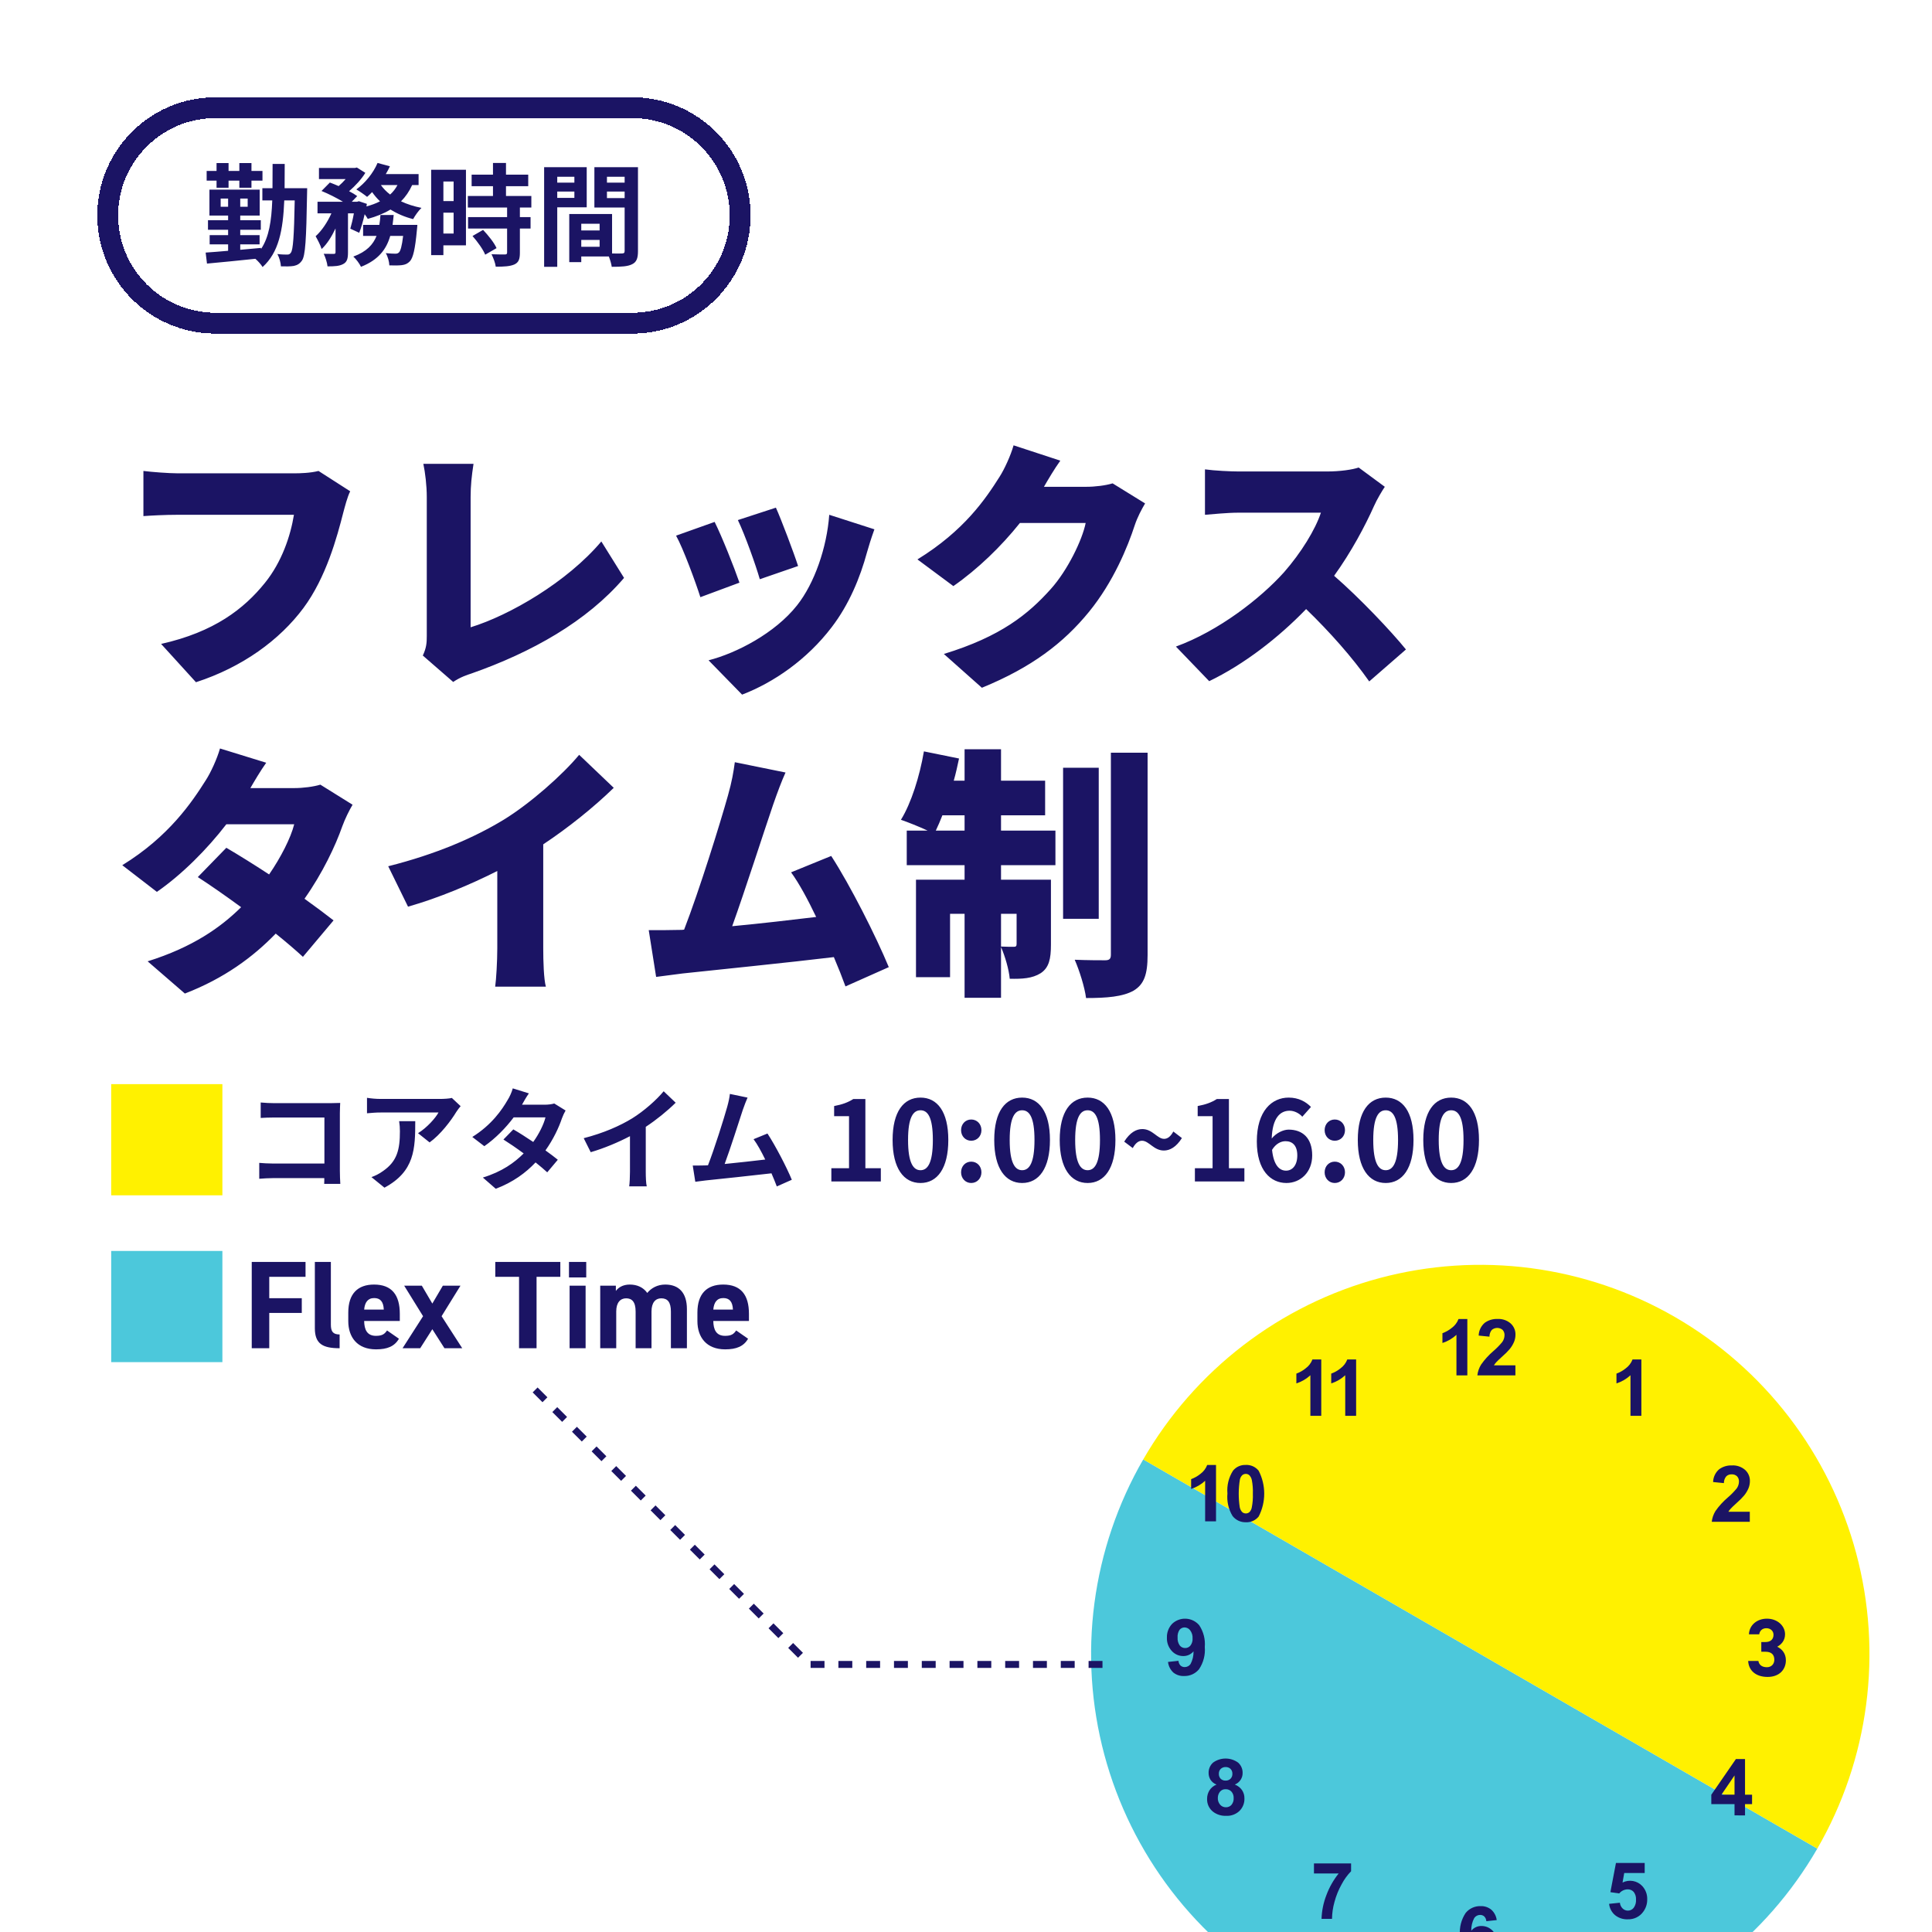
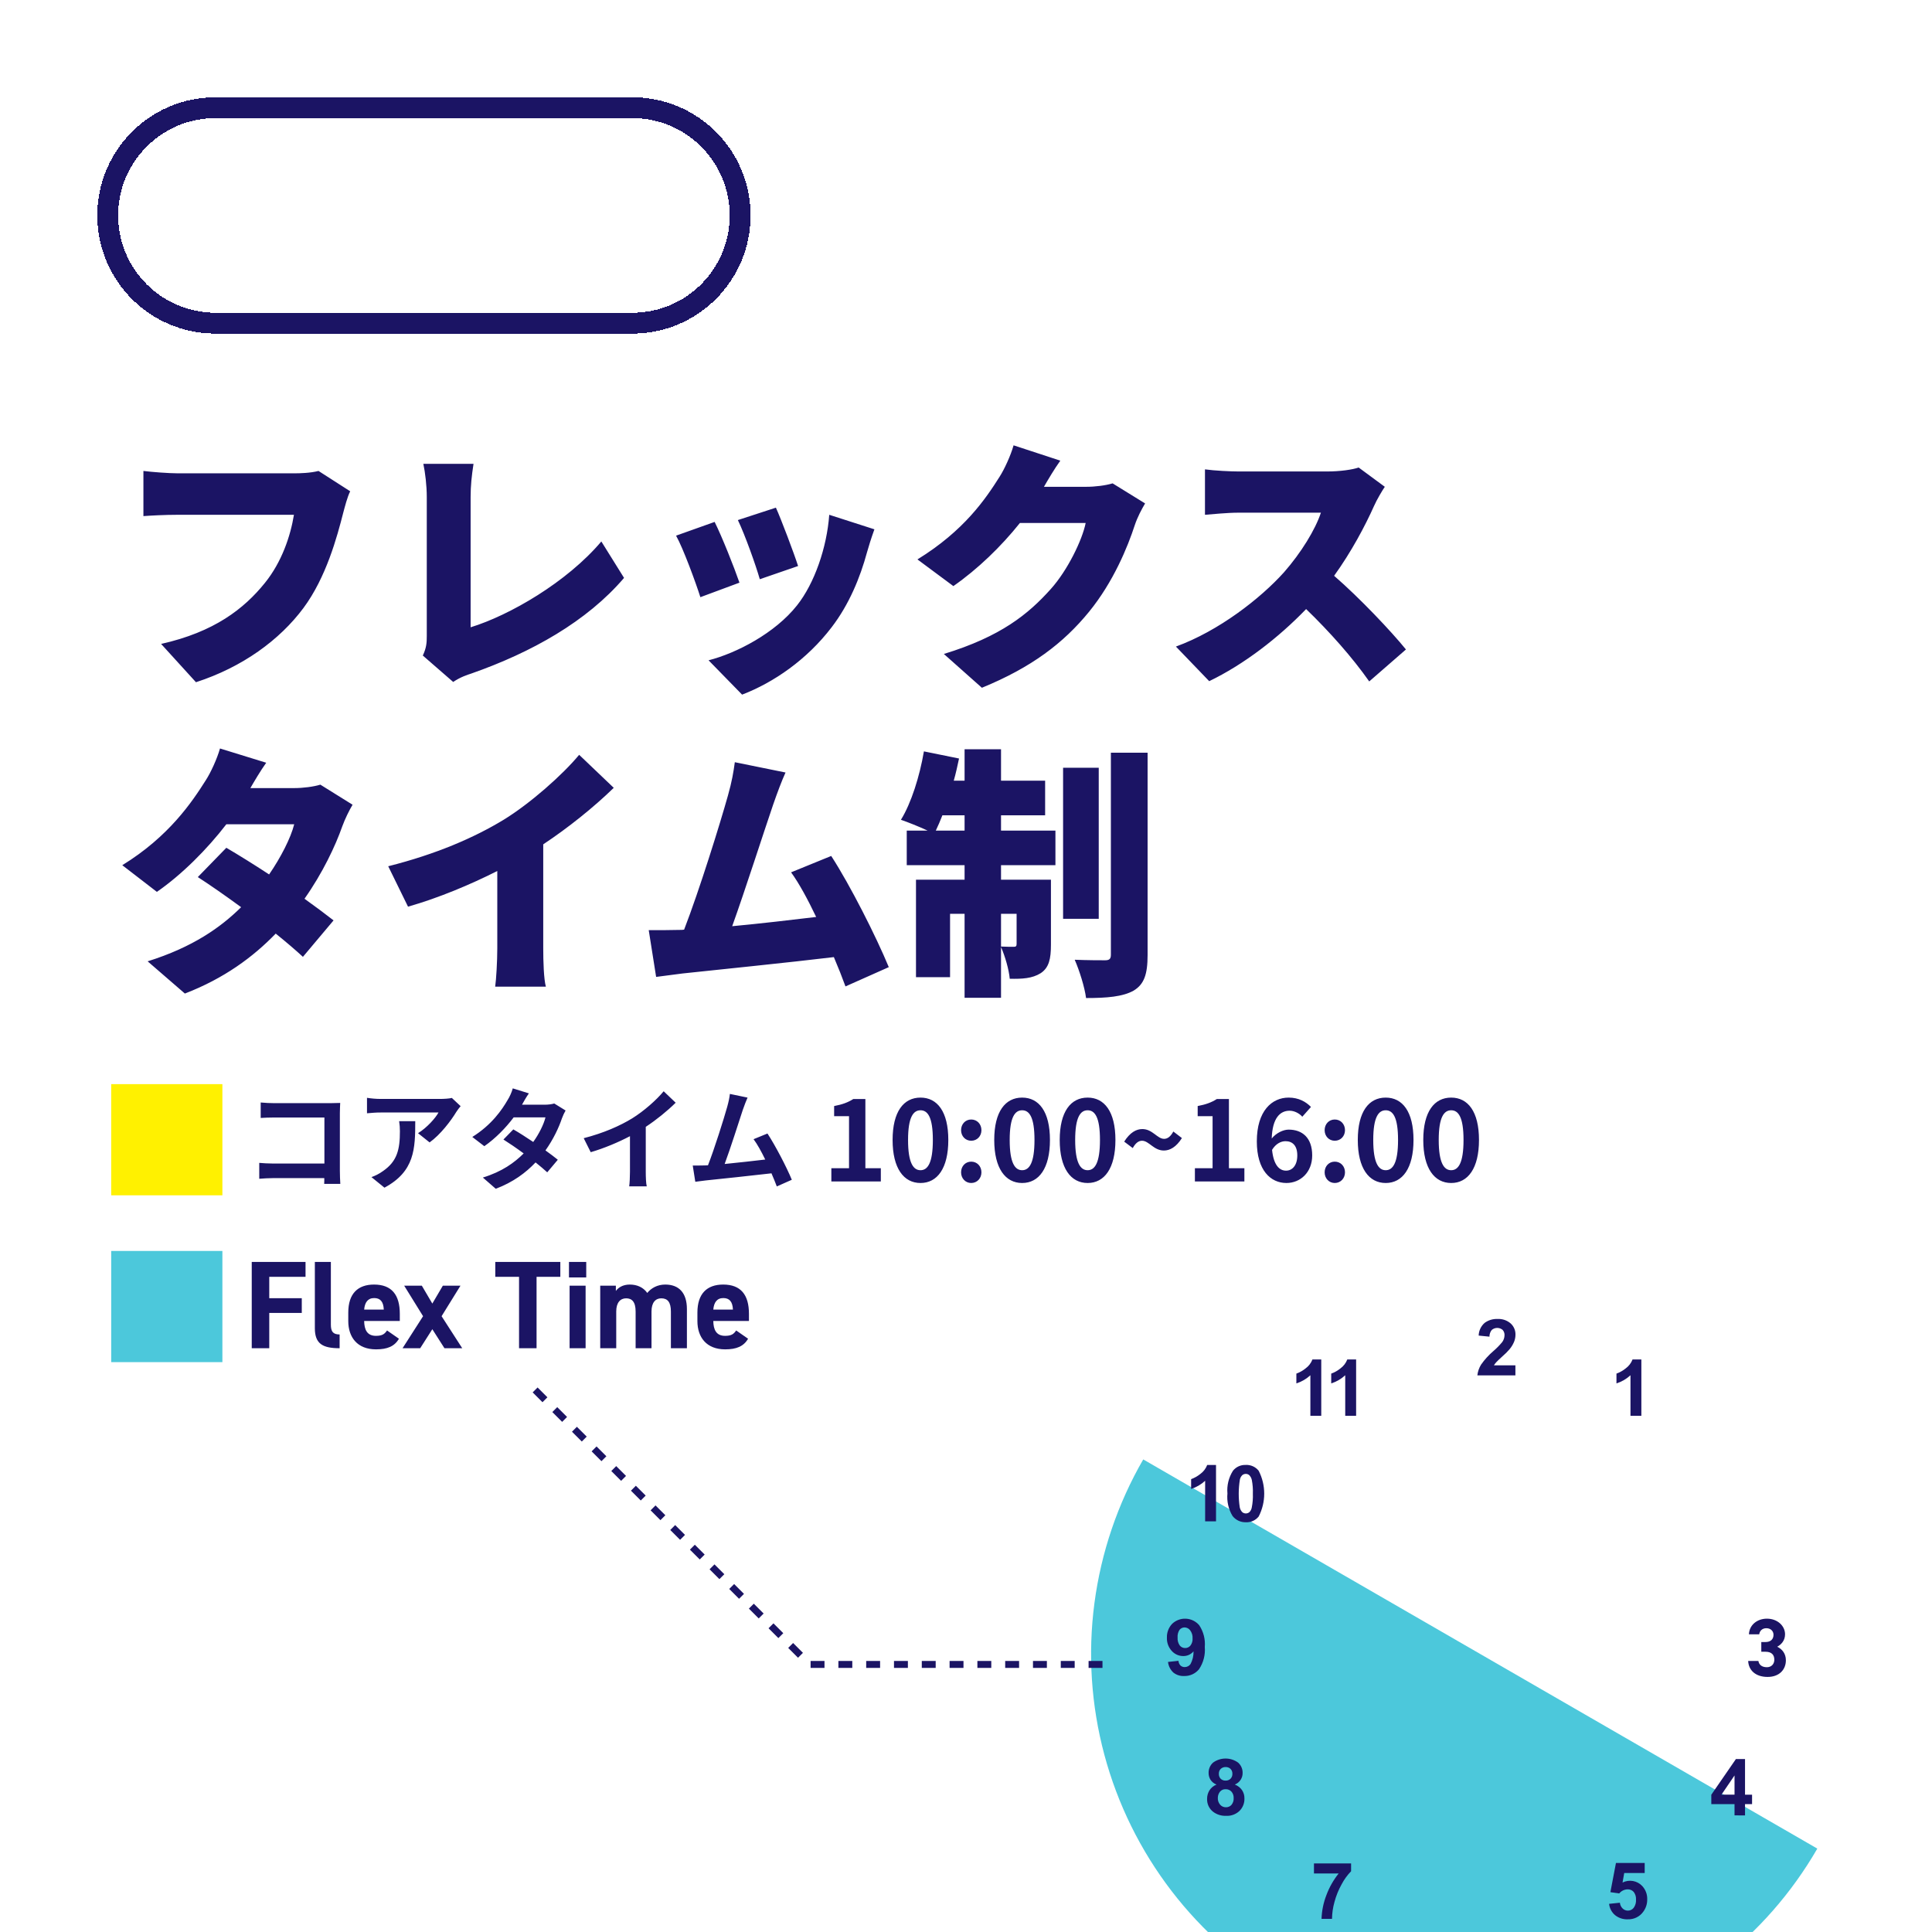
<svg xmlns="http://www.w3.org/2000/svg" width="278" height="278" viewBox="0 0 278 278" fill="none">
  <g clip-path="url(#clip0_2039_1034)">
    <path d="M0 8C0 3.582 3.582 0 8 0H270C274.418 0 278 3.582 278 8V270C278 274.418 274.418 278 270 278H8C3.582 278 0 274.418 0 270V8Z" fill="white" />
    <g filter="url(#filter0_d_2039_1034)">
      <path d="M16 30C16 22.268 22.268 16 30 16H90C97.732 16 104 22.268 104 30V30C104 37.732 97.732 44 90 44H30C22.268 44 16 37.732 16 30V30Z" fill="white" shape-rendering="crispEdges" />
      <path d="M90 14.5H30C21.44 14.5 14.5 21.44 14.5 30C14.5 38.56 21.44 45.5 30 45.5H90C98.56 45.5 105.5 38.56 105.5 30C105.5 21.44 98.56 14.5 90 14.5Z" stroke="#1B1464" stroke-width="3" shape-rendering="crispEdges" />
-       <path d="M30.16 26.016V24.992H28.736V23.6H30.16V22.464H31.888V23.6H33.44V22.464H35.184V23.6H36.768V24.992H35.184V26.016H33.44V24.992H31.888V26.016H30.16ZM30.752 28.752H31.824V27.568H30.752V28.752ZM34.64 28.752V27.568H33.568V28.752H34.64ZM39.952 26.08H43.2C43.2 26.08 43.184 26.688 43.184 26.896C43.072 33.456 42.944 35.792 42.448 36.496C42.096 36.992 41.76 37.152 41.28 37.264C40.816 37.344 40.144 37.344 39.424 37.328C39.392 36.8 39.2 36.064 38.912 35.552C39.536 35.632 40.048 35.632 40.336 35.632C40.576 35.632 40.72 35.568 40.864 35.344C41.168 34.928 41.312 33.024 41.408 27.84H39.904C39.728 32.144 39.104 35.344 36.784 37.424C36.576 37.072 36.128 36.56 35.744 36.24C33.216 36.512 30.64 36.752 28.784 36.928L28.592 35.344C29.488 35.28 30.608 35.2 31.824 35.088V34.16H29.168V32.832H31.824V32.064H28.928V30.688H31.824V30.016H29.136V26.288H36.368V30.016H33.568V30.688H36.528V32.064H33.568V32.832H36.352V34.16H33.568V34.944C34.56 34.864 35.568 34.768 36.56 34.672V34.832C37.712 33.12 38.064 30.8 38.176 27.84H36.752V26.08H38.208C38.224 24.992 38.224 23.84 38.224 22.592H39.968C39.968 23.824 39.968 24.976 39.952 26.08ZM55.488 31.36H59.056C59.056 31.36 59.024 31.856 58.992 32.08C58.736 34.848 58.448 36.08 57.984 36.592C57.632 36.96 57.296 37.088 56.816 37.152C56.416 37.2 55.76 37.216 55.024 37.184C55.008 36.656 54.8 35.904 54.512 35.424C55.088 35.488 55.632 35.504 55.888 35.504C56.112 35.504 56.24 35.472 56.4 35.328C56.624 35.12 56.832 34.432 57.008 32.944H55.152C54.608 34.848 53.472 36.4 50.944 37.392C50.736 36.944 50.24 36.272 49.84 35.92C51.76 35.216 52.688 34.192 53.184 32.944H51.248V31.36H53.584C53.664 30.896 53.712 30.432 53.744 29.936H55.648C55.6 30.416 55.552 30.896 55.488 31.36ZM56.192 25.632H53.808C54.16 26.128 54.608 26.592 55.136 26.992C55.568 26.608 55.92 26.144 56.192 25.632ZM59.232 25.632H58.304C57.888 26.544 57.36 27.312 56.704 27.968C57.584 28.384 58.576 28.704 59.648 28.912C59.232 29.296 58.704 30.048 58.448 30.528C57.232 30.224 56.144 29.744 55.184 29.152C54.24 29.728 53.136 30.16 51.92 30.496C51.824 30.32 51.664 30.08 51.472 29.824C51.248 30.816 50.976 31.776 50.688 32.496L49.408 31.904C49.584 31.312 49.776 30.512 49.92 29.696H49.072V35.328C49.072 36.192 48.944 36.704 48.384 36.992C47.84 37.296 47.12 37.328 46.128 37.328C46.08 36.8 45.824 36.032 45.584 35.52C46.176 35.536 46.816 35.536 47.024 35.536C47.216 35.52 47.28 35.488 47.28 35.296V31.872C46.72 33.056 46.048 34.128 45.28 34.832C45.12 34.288 44.704 33.504 44.416 32.992C45.296 32.208 46.128 30.96 46.688 29.696H44.688V28.032H48.352C47.456 27.488 46.256 26.88 45.264 26.48L46.464 25.264C46.848 25.408 47.296 25.584 47.728 25.776C48.08 25.472 48.432 25.12 48.736 24.768H44.896V23.168H50.064L50.352 23.104L51.568 23.872C51.024 24.768 50.128 25.744 49.232 26.512C49.696 26.752 50.096 26.992 50.4 27.216L49.616 28.032H50.384L50.64 27.952L51.792 28.336L51.728 28.704C52.432 28.512 53.104 28.272 53.68 27.968C53.264 27.568 52.88 27.12 52.544 26.64C52.304 26.896 52.064 27.12 51.824 27.328C51.456 27.024 50.72 26.512 50.272 26.256C51.52 25.36 52.704 23.92 53.328 22.448L55.104 22.928C54.928 23.312 54.736 23.68 54.512 24.048H59.232V25.632ZM64.272 25.12H62.8V27.936H64.272V25.12ZM62.8 32.608H64.272V29.6H62.8V32.608ZM66.048 23.424V34.304H62.8V35.712H61.04V23.424H66.048ZM66.992 32.96L68.512 32.08C69.248 32.864 70.112 33.92 70.448 34.704L68.816 35.648C68.528 34.912 67.712 33.776 66.992 32.96ZM75.456 28.864H73.808V30.24H75.344V31.888H73.808V35.376C73.808 36.288 73.632 36.768 73.008 37.056C72.384 37.328 71.52 37.376 70.336 37.376C70.272 36.848 69.984 36.096 69.728 35.584C70.496 35.616 71.392 35.616 71.632 35.616C71.888 35.616 71.968 35.552 71.968 35.328V31.888H66.352V30.24H71.968V28.864H66.32V27.2H69.936V25.792H66.864V24.128H69.936V22.448H71.808V24.128H75.008V25.792H71.808V27.2H75.456V28.864ZM81.648 24.432H79.184V25.28H81.648V24.432ZM79.184 27.472H81.648V26.56H79.184V27.472ZM83.424 28.832H79.184V37.392H77.296V23.056H83.424V28.832ZM86.336 27.504H88.88V26.56H86.336V27.504ZM88.88 24.432H86.336V25.28H88.88V24.432ZM82.64 34.512H85.28V33.52H82.64V34.512ZM85.28 31.2H82.64V32.16H85.28V31.2ZM90.8 23.056V35.136C90.8 36.16 90.592 36.72 89.952 37.024C89.328 37.344 88.4 37.392 87.024 37.392C86.976 36.992 86.8 36.4 86.608 35.904H82.64V36.72H80.912V29.792H87.072V35.472C87.696 35.488 88.288 35.488 88.496 35.472C88.784 35.472 88.88 35.376 88.88 35.12V28.864H84.528V23.056H90.8Z" fill="#1B1464" />
    </g>
    <g clip-path="url(#clip1_2039_1034)">
      <rect width="278" height="218" transform="translate(0 60)" fill="white" />
      <path d="M50.39 70.692C49.972 71.528 49.63 72.896 49.402 73.732C48.49 77.304 46.932 83.08 43.664 87.488C40.244 92.086 34.886 96 28.198 98.166L23.182 92.656C30.82 90.946 35.114 87.602 38.116 83.878C40.548 80.876 41.802 77.114 42.296 74.074H25.576C23.714 74.074 21.624 74.188 20.636 74.264V67.766C21.814 67.918 24.322 68.108 25.576 68.108H42.334C43.17 68.108 44.652 68.07 45.83 67.766L50.39 70.692ZM60.84 94.328C61.372 93.188 61.41 92.466 61.41 91.516V71.528C61.41 69.856 61.182 67.994 60.916 66.74H68.136C67.87 68.488 67.718 69.856 67.718 71.528V90.262C73.304 88.552 81.588 83.764 86.528 77.912L89.796 83.156C84.438 89.426 76.496 93.872 67.832 96.912C67.262 97.102 66.274 97.406 65.21 98.128L60.84 94.328ZM111.646 73.048C112.406 74.72 114.268 79.66 114.838 81.446L109.328 83.346C108.796 81.446 107.2 76.962 106.174 74.834L111.646 73.048ZM125.82 76.164C125.288 77.646 125.022 78.558 124.756 79.47C123.768 83.118 122.172 86.994 119.664 90.262C116.13 94.898 111.342 98.204 106.782 99.952L101.956 95.012C105.984 93.986 111.532 91.098 114.686 87.108C117.194 83.954 118.98 78.786 119.322 74.074L125.82 76.164ZM102.83 75.1C103.894 77.228 105.642 81.636 106.402 83.84L100.778 85.93C100.132 83.878 98.308 78.9 97.282 77.076L102.83 75.1ZM152.572 66.284C151.698 67.5 150.786 69.058 150.216 70.046H156.334C157.588 70.046 159.108 69.856 160.096 69.552L164.77 72.44C164.276 73.276 163.668 74.416 163.288 75.556C162.262 78.71 160.21 83.726 156.714 88.02C153.028 92.542 148.43 96.038 141.286 98.964L135.814 94.1C144.022 91.592 147.974 88.362 151.204 84.752C153.598 82.092 155.726 77.722 156.22 75.252H146.758C144.06 78.634 140.678 81.902 137.182 84.334L132.014 80.496C138.74 76.354 141.818 71.794 143.832 68.602C144.516 67.538 145.428 65.562 145.846 64.08L152.572 66.284ZM199.264 70.046C198.922 70.54 198.124 71.87 197.706 72.82C196.452 75.632 194.438 79.432 191.968 82.852C195.654 86.044 200.214 90.87 202.304 93.454L197.022 98.052C194.59 94.594 191.36 90.946 187.94 87.64C183.95 91.782 178.972 95.62 173.994 98.014L169.206 93.036C175.362 90.794 181.366 86.12 184.748 82.358C187.218 79.546 189.27 76.202 190.068 73.77H178.25C176.54 73.77 174.45 73.998 173.386 74.074V67.538C174.716 67.728 177.148 67.842 178.25 67.842H190.942C192.842 67.842 194.628 67.576 195.502 67.272L199.264 70.046ZM38.306 109.752C37.47 110.93 36.596 112.412 36.026 113.4H42.334C43.588 113.4 45.108 113.21 46.096 112.906L50.732 115.794C50.238 116.63 49.668 117.77 49.25 118.91C48.262 121.722 46.438 125.598 43.816 129.322C45.45 130.5 46.932 131.602 47.996 132.438L43.588 137.682C42.6 136.77 41.232 135.592 39.674 134.338C36.406 137.72 32.226 140.798 26.602 142.964L21.244 138.328C27.78 136.276 31.77 133.426 34.696 130.538C32.416 128.866 30.174 127.308 28.464 126.206L32.568 121.988C34.316 123.014 36.52 124.382 38.724 125.826C40.396 123.394 41.84 120.582 42.334 118.606H32.568C29.794 122.216 26.146 125.864 22.574 128.334L17.596 124.496C24.322 120.354 27.628 115.414 29.642 112.222C30.326 111.158 31.238 109.182 31.656 107.7L38.306 109.752ZM55.862 124.648C62.778 122.9 68.212 120.544 72.468 117.96C76.306 115.604 80.942 111.5 83.336 108.612L88.314 113.362C85.464 116.136 81.778 119.1 78.168 121.494V136.466C78.168 138.29 78.244 140.912 78.548 141.976H71.252C71.404 140.95 71.556 138.29 71.556 136.466V125.332C67.718 127.27 63.12 129.208 58.712 130.462L55.862 124.648ZM113.032 111.158C112.462 112.412 111.854 114.046 111.246 115.794C109.954 119.556 107.18 128.22 105.356 133.274C109.422 132.894 113.944 132.362 117.44 131.944C116.224 129.398 114.97 127.08 113.83 125.522L119.606 123.166C122.342 127.384 126.066 134.756 127.89 139.164L121.658 141.938C121.202 140.684 120.632 139.24 119.986 137.72C113.716 138.48 102.81 139.582 98.212 140.076C97.262 140.19 95.666 140.418 94.412 140.57L93.348 133.844C94.716 133.844 96.578 133.844 97.87 133.806C98.06 133.806 98.25 133.806 98.44 133.768C100.644 128.068 103.608 118.53 104.748 114.464C105.318 112.45 105.546 111.082 105.736 109.676L113.032 111.158ZM134.654 119.518H138.796V117.314H135.604C135.3 118.112 134.958 118.872 134.654 119.518ZM146.282 131.488H144.04V136.2C144.762 136.238 145.56 136.238 145.864 136.238C146.168 136.238 146.282 136.162 146.282 135.82V131.488ZM144.04 117.314V119.518H151.868V124.496H144.04V126.586H151.222V135.934C151.222 137.948 150.956 139.24 149.74 140.038C148.524 140.798 147.08 140.874 145.294 140.836C145.18 139.506 144.61 137.568 144.04 136.276V143.572H138.796V131.488H136.706V140.608H131.804V126.586H138.796V124.496H130.474V119.518H133.476C132.26 118.948 130.626 118.302 129.638 117.96C131.12 115.566 132.336 111.69 132.944 108.118L137.998 109.144C137.77 110.208 137.542 111.272 137.238 112.336H138.796V107.814H144.04V112.336H150.386V117.314H144.04ZM158.1 110.474V132.21H152.97V110.474H158.1ZM159.848 108.308H165.13V137.416C165.13 140.19 164.636 141.634 163.116 142.546C161.558 143.42 159.278 143.61 156.276 143.61C156.086 142.09 155.326 139.658 154.642 138.1C156.466 138.176 158.366 138.176 159.012 138.176C159.62 138.176 159.848 137.986 159.848 137.378V108.308Z" fill="#1B1464" />
      <rect x="16" y="156" width="16" height="16" fill="#FFF100" />
      <path d="M37.512 158.64C38.104 158.704 38.936 158.736 39.48 158.736H47.544C48.008 158.736 48.68 158.72 48.952 158.704C48.936 159.072 48.904 159.712 48.904 160.176V168.464C48.904 169.024 48.936 169.872 48.968 170.352H46.648C46.664 170.096 46.664 169.824 46.664 169.52H39.368C38.744 169.52 37.832 169.568 37.304 169.616V167.328C37.864 167.376 38.584 167.424 39.304 167.424H46.68V160.8H39.496C38.824 160.8 37.96 160.832 37.512 160.864V158.64ZM66.28 159.168C66.104 159.376 65.8 159.76 65.656 160C64.904 161.248 63.384 163.264 61.816 164.384L60.152 163.056C61.432 162.272 62.68 160.864 63.096 160.08H54.76C54.088 160.08 53.56 160.128 52.808 160.192V157.968C53.416 158.064 54.088 158.128 54.76 158.128H63.384C63.832 158.128 64.712 158.08 65.016 157.984L66.28 159.168ZM59.752 161.328C59.752 165.296 59.672 168.56 55.32 170.896L53.448 169.376C53.96 169.2 54.536 168.928 55.128 168.496C57.16 167.088 57.544 165.392 57.544 162.768C57.544 162.272 57.512 161.84 57.432 161.328H59.752ZM76.104 157.328C75.704 157.888 75.304 158.608 75.112 158.96H78.36C78.856 158.96 79.4 158.896 79.752 158.784L81.384 159.792C81.208 160.096 81 160.528 80.856 160.928C80.424 162.224 79.624 163.936 78.488 165.536C79.176 166.032 79.8 166.496 80.264 166.88L78.744 168.688C78.312 168.288 77.72 167.792 77.064 167.264C75.656 168.752 73.832 170.112 71.336 171.056L69.48 169.44C72.248 168.592 74.024 167.296 75.352 165.968C74.312 165.2 73.256 164.48 72.44 163.968L73.864 162.512C74.712 162.992 75.72 163.648 76.728 164.32C77.56 163.168 78.248 161.776 78.488 160.784H73.912C72.792 162.272 71.304 163.808 69.688 164.928L67.96 163.6C70.76 161.856 72.248 159.664 73.048 158.272C73.304 157.888 73.64 157.152 73.784 156.608L76.104 157.328ZM83.992 163.776C86.856 163.04 89.208 162 90.984 160.912C92.632 159.888 94.456 158.288 95.496 157.024L97.224 158.672C96.008 159.872 94.472 161.12 92.92 162.144V168.608C92.92 169.312 92.952 170.304 93.064 170.704H90.536C90.6 170.32 90.648 169.312 90.648 168.608V163.488C89 164.352 86.968 165.216 85 165.792L83.992 163.776ZM107.568 157.936C107.36 158.416 107.12 159.008 106.88 159.712C106.368 161.28 105.072 165.344 104.272 167.488C106.224 167.296 108.496 167.04 110.112 166.848C109.552 165.696 108.96 164.624 108.432 163.92L110.432 163.104C111.568 164.832 113.2 167.968 113.936 169.76L111.776 170.72C111.568 170.176 111.312 169.52 111.008 168.832C108.416 169.136 103.568 169.648 101.552 169.856C101.152 169.904 100.56 169.984 100.048 170.048L99.68 167.712C100.224 167.712 100.912 167.712 101.44 167.696C101.568 167.696 101.728 167.68 101.872 167.68C102.799 165.312 104.176 160.928 104.64 159.264C104.864 158.448 104.96 157.952 105.024 157.408L107.568 157.936ZM119.625 170V168.096H122.169V160.608H120.025V159.152C121.209 158.928 122.025 158.624 122.777 158.144H124.521V168.096H126.745V170H119.625ZM132.454 170.224C130.038 170.224 128.438 168.112 128.438 164.032C128.438 159.936 130.038 157.936 132.454 157.936C134.87 157.936 136.454 159.952 136.454 164.032C136.454 168.112 134.87 170.224 132.454 170.224ZM132.454 168.384C133.478 168.384 134.23 167.36 134.23 164.032C134.23 160.72 133.478 159.76 132.454 159.76C131.43 159.76 130.662 160.72 130.662 164.032C130.662 167.36 131.43 168.384 132.454 168.384ZM139.748 164.144C138.916 164.144 138.292 163.488 138.292 162.624C138.292 161.744 138.916 161.088 139.748 161.088C140.596 161.088 141.22 161.744 141.22 162.624C141.22 163.488 140.596 164.144 139.748 164.144ZM139.748 170.224C138.916 170.224 138.292 169.552 138.292 168.688C138.292 167.808 138.916 167.152 139.748 167.152C140.596 167.152 141.22 167.808 141.22 168.688C141.22 169.552 140.596 170.224 139.748 170.224ZM147.079 170.224C144.663 170.224 143.063 168.112 143.063 164.032C143.063 159.936 144.663 157.936 147.079 157.936C149.495 157.936 151.079 159.952 151.079 164.032C151.079 168.112 149.495 170.224 147.079 170.224ZM147.079 168.384C148.103 168.384 148.855 167.36 148.855 164.032C148.855 160.72 148.103 159.76 147.079 159.76C146.055 159.76 145.287 160.72 145.287 164.032C145.287 167.36 146.055 168.384 147.079 168.384ZM156.501 170.224C154.085 170.224 152.485 168.112 152.485 164.032C152.485 159.936 154.085 157.936 156.501 157.936C158.917 157.936 160.501 159.952 160.501 164.032C160.501 168.112 158.917 170.224 156.501 170.224ZM156.501 168.384C157.525 168.384 158.277 167.36 158.277 164.032C158.277 160.72 157.525 159.76 156.501 159.76C155.477 159.76 154.709 160.72 154.709 164.032C154.709 167.36 155.477 168.384 156.501 168.384ZM167.475 165.552C166.003 165.552 165.331 164.144 164.323 164.144C163.827 164.144 163.379 164.496 162.995 165.2L161.763 164.272C162.595 162.96 163.491 162.464 164.371 162.464C165.843 162.464 166.515 163.872 167.507 163.872C168.019 163.872 168.451 163.52 168.835 162.816L170.067 163.76C169.251 165.056 168.339 165.552 167.475 165.552ZM171.937 170V168.096H174.481V160.608H172.337V159.152C173.521 158.928 174.337 158.624 175.089 158.144H176.833V168.096H179.057V170H171.937ZM184.975 164.208C184.335 164.208 183.583 164.56 183.039 165.456C183.263 167.616 184.063 168.448 185.055 168.448C185.935 168.448 186.671 167.712 186.671 166.256C186.671 164.864 185.999 164.208 184.975 164.208ZM185.103 170.224C182.847 170.224 180.847 168.416 180.847 164.24C180.847 159.824 183.039 157.936 185.423 157.936C186.879 157.936 187.919 158.544 188.639 159.28L187.391 160.688C186.975 160.208 186.255 159.824 185.567 159.824C184.207 159.824 183.087 160.848 182.991 163.824C183.631 163.024 184.655 162.544 185.423 162.544C187.407 162.544 188.815 163.728 188.815 166.256C188.815 168.688 187.119 170.224 185.103 170.224ZM192.061 164.144C191.229 164.144 190.605 163.488 190.605 162.624C190.605 161.744 191.229 161.088 192.061 161.088C192.909 161.088 193.533 161.744 193.533 162.624C193.533 163.488 192.909 164.144 192.061 164.144ZM192.061 170.224C191.229 170.224 190.605 169.552 190.605 168.688C190.605 167.808 191.229 167.152 192.061 167.152C192.909 167.152 193.533 167.808 193.533 168.688C193.533 169.552 192.909 170.224 192.061 170.224ZM199.392 170.224C196.976 170.224 195.376 168.112 195.376 164.032C195.376 159.936 196.976 157.936 199.392 157.936C201.808 157.936 203.392 159.952 203.392 164.032C203.392 168.112 201.808 170.224 199.392 170.224ZM199.392 168.384C200.416 168.384 201.168 167.36 201.168 164.032C201.168 160.72 200.416 159.76 199.392 159.76C198.368 159.76 197.6 160.72 197.6 164.032C197.6 167.36 198.368 168.384 199.392 168.384ZM208.814 170.224C206.398 170.224 204.798 168.112 204.798 164.032C204.798 159.936 206.398 157.936 208.814 157.936C211.23 157.936 212.814 159.952 212.814 164.032C212.814 168.112 211.23 170.224 208.814 170.224ZM208.814 168.384C209.838 168.384 210.59 167.36 210.59 164.032C210.59 160.72 209.838 159.76 208.814 159.76C207.79 159.76 207.022 160.72 207.022 164.032C207.022 167.36 207.79 168.384 208.814 168.384Z" fill="#1B1464" />
      <rect x="16" y="180" width="16" height="16" fill="#4CC8DB" />
      <path d="M36.224 181.58H43.964V183.722H38.744V186.8H43.424V188.924H38.744V194H36.224V181.58ZM45.305 191.12V181.58H47.609V190.598C47.609 191.57 47.897 192.02 48.869 192.02V194C46.439 194 45.305 193.37 45.305 191.12ZM55.694 191.444L57.404 192.632C56.773 193.73 55.73 194.162 54.109 194.162C51.41 194.162 50.114 192.416 50.114 190.094V188.87C50.114 186.152 51.481 184.838 53.822 184.838C56.359 184.838 57.529 186.314 57.529 189.05V190.076H52.4C52.417 191.318 52.813 192.218 54.092 192.218C55.045 192.218 55.352 191.93 55.694 191.444ZM53.84 186.782C52.922 186.782 52.489 187.412 52.4 188.438H55.225C55.172 187.268 54.703 186.782 53.84 186.782ZM66.511 194H63.955L62.209 191.264L60.463 194H57.925L60.877 189.392L58.159 185H60.697L62.209 187.574L63.721 185H66.259L63.541 189.392L66.511 194ZM71.267 181.58H80.627V183.722H77.207V194H74.687V183.722H71.267V181.58ZM81.961 194V185H84.265V194H81.961ZM81.871 183.812V181.58H84.355V183.812H81.871ZM93.747 188.708V194H91.461V188.726C91.461 187.286 90.903 186.818 90.093 186.818C89.265 186.818 88.671 187.43 88.671 188.708V194H86.367V185H88.617V185.756C88.959 185.288 89.607 184.838 90.615 184.838C91.695 184.838 92.577 185.252 93.135 186.044C93.711 185.342 94.593 184.838 95.727 184.838C97.689 184.838 98.841 186.026 98.841 188.366V194H96.537V188.726C96.537 187.376 96.069 186.818 95.151 186.818C94.323 186.818 93.747 187.43 93.747 188.708ZM105.932 191.444L107.642 192.632C107.012 193.73 105.968 194.162 104.348 194.162C101.648 194.162 100.352 192.416 100.352 190.094V188.87C100.352 186.152 101.72 184.838 104.06 184.838C106.598 184.838 107.768 186.314 107.768 189.05V190.076H102.638C102.656 191.318 103.052 192.218 104.33 192.218C105.284 192.218 105.59 191.93 105.932 191.444ZM104.078 186.782C103.16 186.782 102.728 187.412 102.638 188.438H105.464C105.41 187.268 104.942 186.782 104.078 186.782Z" fill="#1B1464" />
      <path d="M164.503 210C160.826 216.369 158.439 223.399 157.479 230.69C156.519 237.982 157.005 245.39 158.908 252.494C160.812 259.597 164.095 266.256 168.572 272.091C173.049 277.925 178.631 282.82 185 286.497C191.369 290.174 198.4 292.561 205.691 293.521C212.982 294.481 220.391 293.995 227.494 292.092C234.597 290.188 241.256 286.905 247.091 282.428C252.925 277.951 257.821 272.369 261.498 266L213 238L164.503 210Z" fill="#4CC8DB" />
-       <path d="M164.503 210C168.18 203.631 173.075 198.049 178.909 193.572C184.744 189.095 191.403 185.811 198.506 183.908C205.61 182.005 213.018 181.519 220.31 182.479C227.601 183.439 234.631 185.825 241 189.502C247.369 193.179 252.951 198.075 257.428 203.909C261.905 209.744 265.189 216.403 267.092 223.506C268.995 230.609 269.481 238.018 268.521 245.309C267.561 252.6 265.175 259.631 261.498 266L213 238L164.503 210Z" fill="#FFF100" />
      <path d="M236.174 203.725H234.613V197.889C234.036 198.422 233.348 198.822 232.597 199.062V197.653C233.079 197.478 233.528 197.224 233.926 196.901C234.374 196.576 234.716 196.129 234.91 195.614H236.179V203.723L236.174 203.725Z" fill="#1B1464" />
-       <path d="M251.783 217.537V218.975H246.307C246.368 218.427 246.551 217.899 246.841 217.428C247.343 216.71 247.935 216.06 248.603 215.491C249.075 215.089 249.51 214.646 249.902 214.167C250.102 213.888 250.214 213.557 250.223 213.216C250.234 213.072 250.215 212.927 250.167 212.79C250.119 212.654 250.044 212.528 249.945 212.421C249.841 212.326 249.718 212.252 249.585 212.205C249.451 212.157 249.309 212.137 249.167 212.146C249.024 212.138 248.881 212.16 248.747 212.211C248.613 212.262 248.491 212.34 248.39 212.44C248.166 212.714 248.048 213.057 248.055 213.409L246.502 213.253C246.51 212.903 246.593 212.559 246.743 212.242C246.894 211.925 247.109 211.643 247.376 211.414C247.907 211.03 248.553 210.836 249.21 210.862C249.902 210.823 250.582 211.054 251.105 211.505C251.329 211.708 251.507 211.955 251.626 212.231C251.746 212.507 251.804 212.805 251.798 213.106C251.799 213.462 251.731 213.816 251.597 214.147C251.439 214.519 251.229 214.868 250.972 215.182C250.658 215.55 250.317 215.894 249.951 216.21C249.459 216.661 249.143 216.957 249.023 217.101C248.902 217.232 248.794 217.375 248.701 217.527H251.805L251.783 217.537Z" fill="#1B1464" />
      <path d="M253.437 237.674V236.276H254.046C254.728 236.276 255.194 235.921 255.194 235.234C255.194 234.69 254.775 234.287 254.166 234.287C253.58 234.287 253.21 234.654 253.138 235.163H251.657C251.716 233.825 252.828 232.914 254.25 232.914C255.755 232.914 256.855 233.944 256.855 235.163C256.855 236.087 256.281 236.655 255.731 236.951C256.436 237.295 256.974 237.934 256.974 238.905C256.974 240.231 256.042 241.297 254.345 241.297C252.601 241.297 251.609 240.326 251.549 239H253.019C253.102 239.521 253.497 239.9 254.238 239.9C254.907 239.9 255.313 239.426 255.313 238.822C255.313 238.1 254.895 237.674 254.046 237.674H253.437Z" fill="#1B1464" />
      <path d="M249.585 258.234V255.475L247.708 258.234H249.585ZM249.585 261.217V259.6H246.244V258.247L249.783 253.115H251.096V258.241H252.109V259.6H251.096V261.225L249.585 261.217Z" fill="#1B1464" />
      <path d="M231.535 273.949L233.089 273.787C233.116 274.102 233.256 274.396 233.484 274.617C233.584 274.715 233.702 274.793 233.833 274.846C233.963 274.898 234.103 274.925 234.243 274.924C234.403 274.925 234.56 274.89 234.703 274.821C234.846 274.752 234.972 274.651 235.069 274.527C235.32 274.184 235.44 273.764 235.409 273.342C235.437 272.943 235.318 272.548 235.075 272.229C234.965 272.109 234.83 272.013 234.679 271.949C234.528 271.886 234.365 271.856 234.201 271.861C233.968 271.867 233.74 271.923 233.531 272.025C233.322 272.127 233.138 272.272 232.992 272.452L231.723 272.268L232.525 268.063H236.658V269.513H233.714L233.471 270.885C233.933 270.651 234.459 270.573 234.969 270.662C235.479 270.751 235.947 271.002 236.3 271.378C236.791 271.905 237.051 272.605 237.022 273.322C237.03 273.963 236.825 274.588 236.439 275.102C236.189 275.448 235.856 275.726 235.47 275.913C235.084 276.1 234.658 276.189 234.229 276.173C233.562 276.203 232.907 275.989 232.389 275.571C231.909 275.16 231.605 274.583 231.539 273.958" fill="#1B1464" />
-       <path d="M211.832 279.666C211.803 280.084 211.929 280.499 212.184 280.834C212.278 280.957 212.399 281.058 212.538 281.128C212.677 281.199 212.83 281.238 212.986 281.242C213.124 281.245 213.262 281.216 213.387 281.158C213.512 281.099 213.622 281.013 213.708 280.905C213.933 280.583 214.036 280.192 214 279.802C214.031 279.393 213.922 278.986 213.69 278.647C213.597 278.534 213.48 278.442 213.347 278.379C213.215 278.315 213.07 278.281 212.923 278.28C212.776 278.278 212.63 278.308 212.496 278.368C212.362 278.429 212.243 278.517 212.147 278.628C211.92 278.925 211.81 279.293 211.837 279.664M215.382 276.283L213.872 276.445C213.859 276.191 213.756 275.95 213.58 275.764C213.415 275.615 213.197 275.535 212.973 275.542C212.808 275.543 212.646 275.584 212.5 275.66C212.355 275.737 212.23 275.847 212.136 275.981C211.834 276.547 211.686 277.181 211.705 277.821C211.878 277.604 212.099 277.43 212.351 277.311C212.602 277.192 212.878 277.132 213.157 277.135C213.472 277.132 213.784 277.197 214.072 277.323C214.361 277.45 214.618 277.637 214.827 277.871C215.305 278.39 215.556 279.076 215.525 279.778C215.542 280.142 215.485 280.506 215.357 280.848C215.23 281.19 215.035 281.504 214.783 281.77C214.519 282.025 214.205 282.223 213.861 282.352C213.516 282.481 213.149 282.538 212.781 282.519C212.413 282.5 212.053 282.407 211.724 282.243C211.394 282.08 211.102 281.851 210.866 281.571C210.255 280.651 209.975 279.553 210.072 278.455C209.977 277.327 210.268 276.2 210.898 275.255C211.157 274.938 211.486 274.685 211.86 274.515C212.233 274.345 212.642 274.263 213.053 274.275C213.612 274.255 214.159 274.439 214.59 274.791C215.021 275.183 215.297 275.715 215.368 276.291" fill="#1B1464" />
      <path d="M189.069 269.57V268.131H194.411V269.257C193.876 269.809 193.422 270.433 193.063 271.111C192.606 271.922 192.255 272.787 192.018 273.686C191.795 274.476 191.677 275.29 191.665 276.11H190.16C190.197 274.94 190.433 273.785 190.858 272.693C191.275 271.57 191.87 270.52 192.62 269.582H189.069V269.57Z" fill="#1B1464" />
      <path d="M175.383 255.232C175.376 255.364 175.396 255.496 175.441 255.621C175.487 255.745 175.558 255.859 175.65 255.955C175.744 256.043 175.854 256.111 175.975 256.156C176.096 256.201 176.225 256.22 176.354 256.214C176.484 256.22 176.614 256.199 176.736 256.154C176.858 256.108 176.97 256.039 177.064 255.949C177.156 255.853 177.227 255.739 177.273 255.615C177.319 255.491 177.339 255.359 177.332 255.226C177.337 255.098 177.316 254.971 177.27 254.851C177.224 254.731 177.154 254.622 177.064 254.529C176.973 254.44 176.863 254.371 176.743 254.326C176.623 254.28 176.495 254.259 176.367 254.264C176.235 254.259 176.104 254.28 175.981 254.325C175.858 254.371 175.746 254.44 175.65 254.529C175.56 254.622 175.49 254.731 175.444 254.851C175.398 254.971 175.378 255.098 175.383 255.226M175.236 258.686C175.213 259.049 175.333 259.407 175.57 259.685C175.672 259.803 175.799 259.896 175.942 259.96C176.085 260.023 176.24 260.055 176.396 260.053C176.547 260.057 176.697 260.028 176.836 259.969C176.974 259.91 177.098 259.821 177.198 259.709C177.427 259.43 177.54 259.075 177.514 258.716C177.53 258.38 177.415 258.051 177.193 257.796C177.088 257.684 176.961 257.596 176.82 257.537C176.678 257.478 176.526 257.449 176.372 257.454C176.208 257.443 176.043 257.474 175.894 257.542C175.745 257.611 175.615 257.715 175.516 257.846C175.334 258.091 175.236 258.389 175.238 258.694M175.062 256.792C174.701 256.659 174.392 256.414 174.182 256.095C174.001 255.801 173.906 255.464 173.909 255.12C173.901 254.841 173.954 254.563 174.064 254.305C174.173 254.048 174.338 253.817 174.546 253.628C175.068 253.245 175.702 253.039 176.352 253.039C177.002 253.039 177.635 253.245 178.158 253.628C178.368 253.816 178.534 254.046 178.645 254.304C178.757 254.561 178.81 254.84 178.802 255.12C178.809 255.475 178.705 255.824 178.505 256.119C178.303 256.418 178.015 256.65 177.679 256.786C178.095 256.939 178.455 257.214 178.711 257.573C178.95 257.927 179.073 258.345 179.064 258.771C179.077 259.107 179.019 259.442 178.895 259.755C178.771 260.067 178.582 260.351 178.342 260.588C178.086 260.827 177.784 261.012 177.454 261.132C177.124 261.251 176.773 261.304 176.422 261.285C175.755 261.31 175.099 261.106 174.566 260.708C174.281 260.487 174.053 260.202 173.901 259.877C173.749 259.552 173.677 259.195 173.692 258.837C173.688 258.414 173.802 257.998 174.02 257.634C174.263 257.248 174.625 256.951 175.052 256.786" fill="#1B1464" />
      <path d="M171.602 235.75C171.629 235.335 171.506 234.923 171.256 234.589C171.164 234.463 171.044 234.36 170.905 234.288C170.765 234.216 170.611 234.177 170.455 234.173C170.316 234.172 170.18 234.201 170.055 234.26C169.929 234.318 169.819 234.404 169.732 234.51C169.514 234.839 169.413 235.231 169.447 235.623C169.414 236.03 169.524 236.436 169.757 236.772C169.849 236.889 169.967 236.983 170.102 237.047C170.237 237.111 170.385 237.143 170.534 237.14C170.68 237.142 170.824 237.111 170.955 237.05C171.087 236.988 171.202 236.898 171.294 236.785C171.52 236.489 171.629 236.121 171.602 235.75ZM168.062 239.14L169.573 238.978C169.586 239.232 169.689 239.472 169.864 239.658C170.034 239.809 170.256 239.889 170.484 239.881C170.647 239.879 170.808 239.838 170.952 239.761C171.095 239.685 171.218 239.575 171.31 239.441C171.608 238.878 171.756 238.249 171.741 237.613C171.562 237.829 171.337 238.002 171.081 238.12C170.826 238.238 170.547 238.297 170.265 238.294C169.952 238.295 169.642 238.23 169.356 238.103C169.07 237.976 168.815 237.79 168.608 237.558C168.13 237.036 167.88 236.349 167.91 235.645C167.884 234.914 168.151 234.203 168.652 233.666C168.915 233.411 169.229 233.213 169.573 233.084C169.917 232.955 170.284 232.898 170.652 232.917C171.019 232.936 171.378 233.03 171.707 233.193C172.036 233.356 172.328 233.584 172.563 233.864C173.175 234.789 173.456 235.89 173.359 236.991C173.456 238.118 173.165 239.244 172.533 240.186C172.274 240.503 171.945 240.756 171.571 240.926C171.198 241.096 170.789 241.178 170.378 241.167C169.817 241.192 169.266 241.012 168.83 240.661C168.404 240.263 168.135 239.727 168.071 239.151" fill="#1B1464" />
      <path d="M174.971 218.911H173.41V213.074C172.833 213.607 172.144 214.008 171.394 214.248V212.839C171.876 212.663 172.325 212.409 172.723 212.087C173.17 211.762 173.512 211.314 173.707 210.799H174.976V218.909L174.971 218.911Z" fill="#1B1464" />
      <path d="M179.257 212.081C179.072 212.081 178.893 212.146 178.754 212.265C178.576 212.44 178.456 212.665 178.408 212.909C178.196 214.225 178.19 215.567 178.39 216.885C178.441 217.153 178.57 217.399 178.761 217.595C178.903 217.71 179.081 217.773 179.265 217.773C179.449 217.773 179.627 217.71 179.769 217.595C179.947 217.42 180.067 217.196 180.114 216.952C180.249 216.286 180.303 215.607 180.277 214.928C180.303 214.273 180.253 213.617 180.131 212.973C180.079 212.706 179.95 212.459 179.76 212.263C179.62 212.144 179.441 212.079 179.257 212.079M179.257 210.792C179.611 210.775 179.964 210.842 180.287 210.987C180.61 211.133 180.893 211.353 181.113 211.629C181.638 212.649 181.911 213.778 181.911 214.923C181.911 216.068 181.638 217.197 181.113 218.217C180.893 218.489 180.611 218.706 180.29 218.849C179.969 218.992 179.619 219.058 179.268 219.041C178.898 219.051 178.531 218.974 178.197 218.816C177.864 218.658 177.573 218.424 177.348 218.132C176.766 217.16 176.511 216.029 176.619 214.903C176.515 213.75 176.797 212.596 177.421 211.618C177.641 211.346 177.923 211.129 178.243 210.986C178.564 210.843 178.915 210.777 179.266 210.794" fill="#1B1464" />
      <path d="M190.114 203.725H188.553V197.889C187.976 198.422 187.287 198.822 186.537 199.062V197.653C187.019 197.478 187.468 197.224 187.866 196.901C188.314 196.576 188.655 196.129 188.85 195.614H190.119V203.723L190.114 203.725Z" fill="#1B1464" />
      <path d="M195.129 203.725H193.568V197.889C192.991 198.422 192.303 198.822 191.552 199.062V197.653C192.035 197.478 192.484 197.224 192.881 196.901C193.329 196.576 193.671 196.129 193.865 195.614H195.135V203.723L195.129 203.725Z" fill="#1B1464" />
-       <path d="M211.133 197.907H209.572V192.071C208.995 192.604 208.307 193.004 207.556 193.245V191.837C208.039 191.662 208.488 191.408 208.885 191.085C209.333 190.76 209.675 190.313 209.869 189.798H211.139V197.907H211.133Z" fill="#1B1464" />
      <path d="M218.055 196.469V197.907H212.58C212.641 197.359 212.824 196.831 213.114 196.361C213.614 195.644 214.204 194.994 214.868 194.424C215.34 194.021 215.775 193.578 216.168 193.1C216.367 192.821 216.479 192.49 216.489 192.149C216.499 192.004 216.479 191.86 216.431 191.723C216.384 191.586 216.308 191.461 216.21 191.354C215.992 191.173 215.716 191.076 215.431 191.078C215.147 191.08 214.872 191.183 214.657 191.367C214.433 191.641 214.315 191.984 214.323 192.336L212.769 192.18C212.777 191.83 212.86 191.485 213.01 191.169C213.161 190.852 213.376 190.57 213.643 190.341C214.174 189.957 214.821 189.763 215.477 189.789C216.169 189.75 216.85 189.981 217.372 190.432C217.596 190.636 217.774 190.884 217.894 191.161C218.013 191.438 218.071 191.737 218.065 192.038C218.066 192.395 217.998 192.748 217.864 193.079C217.706 193.452 217.496 193.801 217.239 194.115C216.925 194.484 216.581 194.828 216.212 195.143C215.72 195.594 215.405 195.89 215.284 196.033C215.163 196.165 215.056 196.308 214.963 196.46H218.067L218.055 196.469Z" fill="#1B1464" />
      <path d="M77 200L116.5 239.5H160.5" stroke="#1B1464" stroke-dasharray="2 2" />
    </g>
  </g>
  <defs>
    <filter id="filter0_d_2039_1034" x="13" y="13" width="95" height="35" filterUnits="userSpaceOnUse" color-interpolation-filters="sRGB">
      <feFlood flood-opacity="0" result="BackgroundImageFix" />
      <feColorMatrix in="SourceAlpha" type="matrix" values="0 0 0 0 0 0 0 0 0 0 0 0 0 0 0 0 0 0 127 0" result="hardAlpha" />
      <feOffset dx="1" dy="1" />
      <feComposite in2="hardAlpha" operator="out" />
      <feColorMatrix type="matrix" values="0 0 0 0 0.106 0 0 0 0 0.078 0 0 0 0 0.392 0 0 0 1 0" />
      <feBlend mode="normal" in2="BackgroundImageFix" result="effect1_dropShadow_2039_1034" />
      <feBlend mode="normal" in="SourceGraphic" in2="effect1_dropShadow_2039_1034" result="shape" />
    </filter>
    <clipPath id="clip0_2039_1034">
      <path d="M0 8C0 3.582 3.582 0 8 0H270C274.418 0 278 3.582 278 8V270C278 274.418 274.418 278 270 278H8C3.582 278 0 274.418 0 270V8Z" fill="white" />
    </clipPath>
    <clipPath id="clip1_2039_1034">
      <rect width="278" height="218" fill="white" transform="translate(0 60)" />
    </clipPath>
  </defs>
</svg>